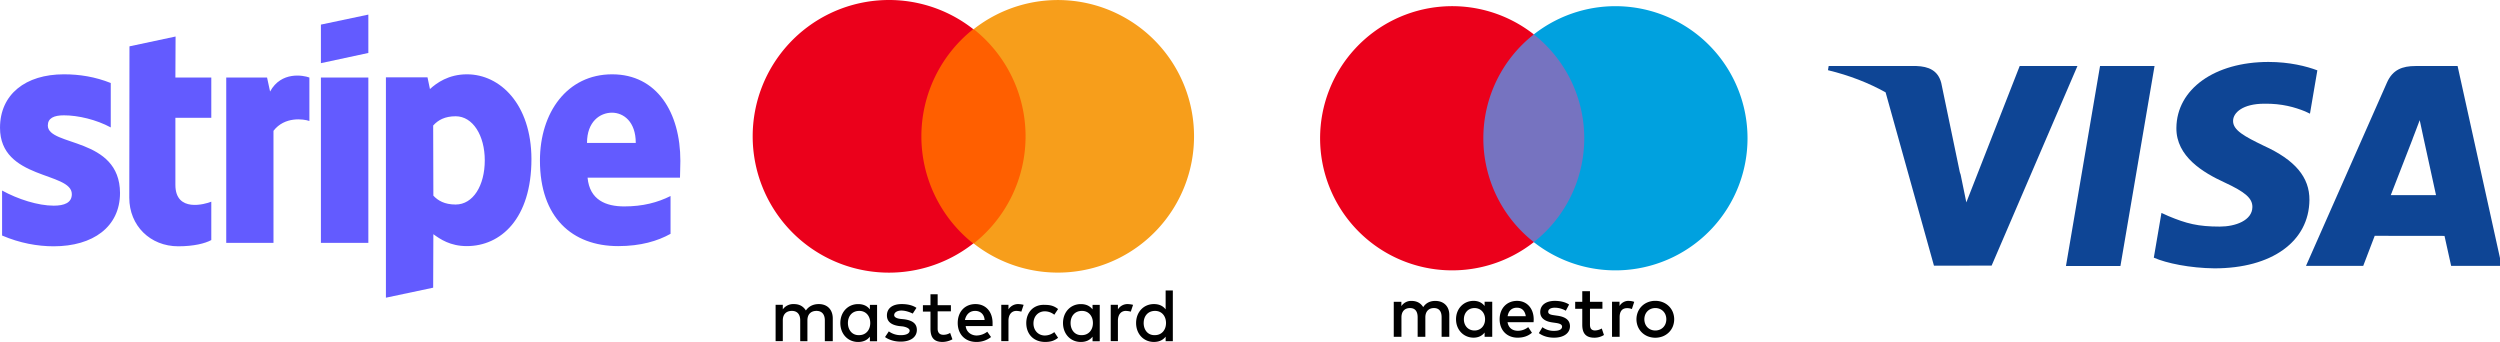
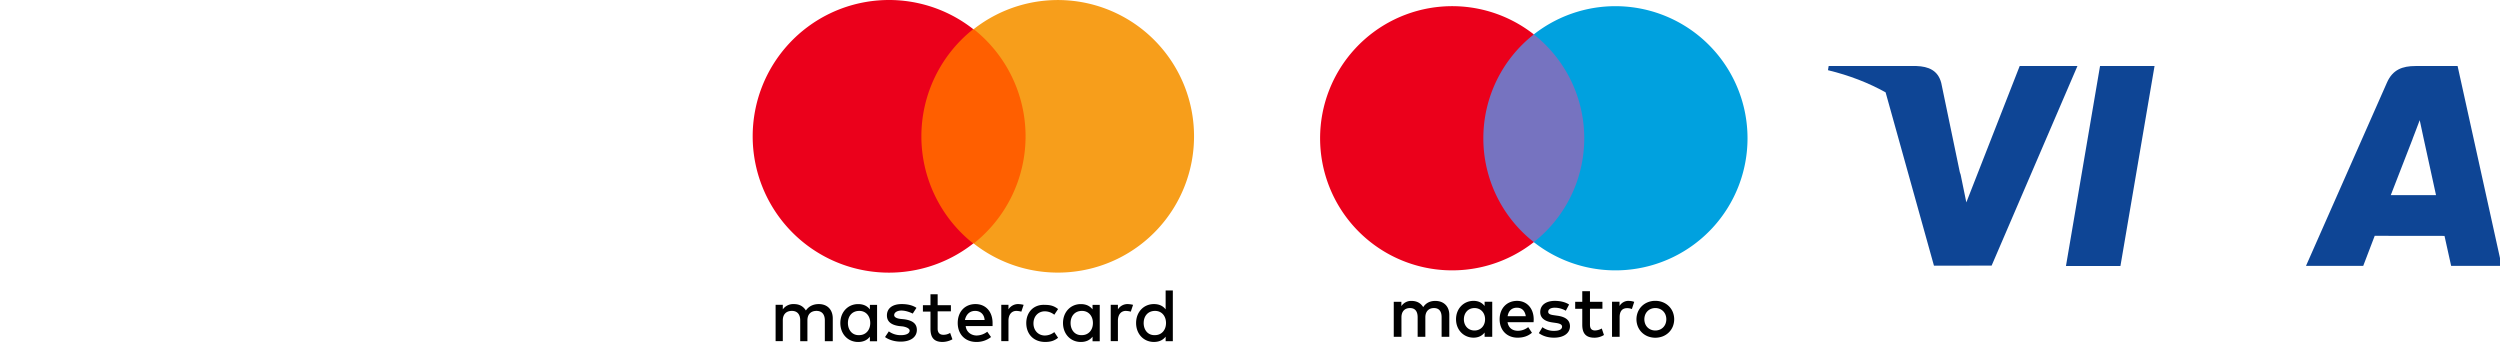
<svg xmlns="http://www.w3.org/2000/svg" xmlns:ns1="http://www.bohemiancoding.com/sketch/ns" width="349.995mm" height="47.909mm" viewBox="0 0 349.995 47.909" version="1.1" id="svg1" xml:space="preserve">
  <defs id="defs1" />
  <g id="layer1" transform="translate(129.033,-76.605)">
    <g id="visa" ns1:type="MSLayerGroup" transform="matrix(0.143,0,0,0.143,120.415,66.049)">
      <path id="Shape" ns1:type="MSShapeGroup" fill="#0e4595" d="m 278.198,334.228 33.36,-195.763 h 53.358 l -33.384,195.763 z" />
-       <path id="path13" ns1:type="MSShapeGroup" fill="#0e4595" d="m 524.307,142.687 c -10.57,-3.966 -27.135,-8.222 -47.822,-8.222 -52.725,0 -89.863,26.551 -90.18,64.604 -0.297,28.129 26.514,43.821 46.754,53.185 20.77,9.597 27.752,15.716 27.652,24.283 -0.133,13.123 -16.586,19.116 -31.924,19.116 -21.355,0 -32.701,-2.967 -50.225,-10.274 l -6.877,-3.112 -7.488,43.823 c 12.463,5.466 35.508,10.199 59.438,10.445 56.09,0 92.502,-26.248 92.916,-66.884 0.199,-22.27 -14.016,-39.216 -44.801,-53.188 -18.65,-9.056 -30.072,-15.099 -29.951,-24.269 0,-8.137 9.668,-16.838 30.559,-16.838 17.447,-0.271 30.088,3.534 39.936,7.5 l 4.781,2.259 7.232,-42.428" />
      <path id="Path" ns1:type="MSShapeGroup" fill="#0e4595" d="m 661.615,138.464 h -41.23 c -12.773,0 -22.332,3.486 -27.941,16.234 L 513.2,334.1 h 56.031 c 0,0 9.16,-24.121 11.232,-29.418 6.123,0 60.555,0.084 68.336,0.084 1.596,6.854 6.492,29.334 6.492,29.334 h 49.512 z m -65.417,126.408 c 4.414,-11.279 21.26,-54.724 21.26,-54.724 -0.314,0.521 4.381,-11.334 7.074,-18.684 l 3.607,16.878 c 0,0 10.217,46.729 12.352,56.527 h -44.293 z" />
      <path d="m 45.879,138.465 -0.682,4.072 c 21.093,5.106 39.932,12.496 56.426,21.689 l 47.346,169.688 56.455,-0.062 84.004,-195.387 h -56.525 l -52.238,133.496 -5.564,-27.131 c -0.261,-0.838 -0.544,-1.678 -0.834,-2.52 l -18.16,-87.318 c -3.229,-12.396 -12.597,-16.095 -24.186,-16.527 z" id="path16" style="fill:#0e4595;fill-opacity:1" />
    </g>
    <g id="g4" transform="matrix(0.128,0,0,0.128,-23.633,76.605)">
      <path d="m 220.13,421.67 v -24.85 c 0,-9.53 -5.8,-15.74 -15.32,-15.74 -5,0 -10.35,1.66 -14.08,7 -2.9,-4.56 -7,-7 -13.25,-7 a 14.07,14.07 0 0 0 -12,5.8 v -5 h -7.87 v 39.76 h 7.87 v -22.75 c 0,-7 4.14,-10.35 9.94,-10.35 5.8,0 9.11,3.73 9.11,10.35 v 22.78 h 7.87 v -22.78 c 0,-7 4.14,-10.35 9.94,-10.35 5.8,0 9.11,3.73 9.11,10.35 v 22.78 z m 129.22,-39.35 h -14.5 v -12 H 327 v 12 h -8.28 v 7 H 327 V 408 c 0,9.11 3.31,14.5 13.25,14.5 A 23.17,23.17 0 0 0 351,419.6 l -2.49,-7 a 13.63,13.63 0 0 1 -7.46,2.07 c -4.14,0 -6.21,-2.49 -6.21,-6.63 V 389 h 14.5 v -6.63 z m 73.72,-1.24 a 12.39,12.39 0 0 0 -10.77,5.8 v -5 h -7.87 v 39.76 h 7.87 v -22.33 c 0,-6.63 3.31,-10.77 8.7,-10.77 a 24.24,24.24 0 0 1 5.38,0.83 l 2.49,-7.46 a 28,28 0 0 0 -5.8,-0.83 z m -111.41,4.14 c -4.14,-2.9 -9.94,-4.14 -16.15,-4.14 -9.94,0 -16.15,4.56 -16.15,12.43 0,6.63 4.56,10.35 13.25,11.6 l 4.14,0.41 c 4.56,0.83 7.46,2.49 7.46,4.56 0,2.9 -3.31,5 -9.53,5 a 21.84,21.84 0 0 1 -13.25,-4.14 l -4.14,6.21 c 5.8,4.14 12.84,5 17,5 11.6,0 17.81,-5.38 17.81,-12.84 0,-7 -5,-10.35 -13.67,-11.6 l -4.14,-0.41 c -3.73,-0.41 -7,-1.66 -7,-4.14 0,-2.9 3.31,-5 7.87,-5 5,0 9.94,2.07 12.43,3.31 z m 120.11,16.57 c 0,12 7.87,20.71 20.71,20.71 5.8,0 9.94,-1.24 14.08,-4.56 l -4.14,-6.21 a 16.74,16.74 0 0 1 -10.35,3.73 c -7,0 -12.43,-5.38 -12.43,-13.25 0,-7.87 5.36,-13.21 12.43,-13.21 a 16.74,16.74 0 0 1 10.35,3.73 l 4.14,-6.21 c -4.14,-3.31 -8.28,-4.56 -14.08,-4.56 -12.43,-0.83 -20.71,7.87 -20.71,19.88 v 0 z m -55.5,-20.71 c -11.6,0 -19.47,8.28 -19.47,20.71 0,12.43 8.28,20.71 20.29,20.71 a 25.33,25.33 0 0 0 16.15,-5.38 l -4.14,-5.8 a 19.79,19.79 0 0 1 -11.6,4.14 c -5.38,0 -11.18,-3.31 -12,-10.35 h 29.41 v -3.31 c 0,-12.43 -7.46,-20.71 -18.64,-20.71 v 0 z m -0.41,7.46 c 5.8,0 9.94,3.73 10.35,9.94 h -21.53 c 1.24,-5.8 5,-9.94 11.18,-9.94 z m -107.27,13.25 v -19.88 h -7.87 v 5 c -2.9,-3.73 -7,-5.8 -12.84,-5.8 -11.18,0 -19.47,8.7 -19.47,20.71 0,12.01 8.28,20.71 19.47,20.71 5.8,0 9.94,-2.07 12.84,-5.8 v 5 h 7.87 z m -31.89,0 c 0,-7.46 4.56,-13.25 12.43,-13.25 7.46,0 12,5.8 12,13.25 0,7.87 -5,13.25 -12,13.25 -7.87,0.41 -12.43,-5.8 -12.43,-13.25 z m 306.08,-20.71 a 12.39,12.39 0 0 0 -10.77,5.8 v -5 h -7.87 v 39.76 H 532 v -22.33 c 0,-6.63 3.31,-10.77 8.7,-10.77 a 24.24,24.24 0 0 1 5.38,0.83 l 2.49,-7.46 a 28,28 0 0 0 -5.8,-0.83 z m -30.65,20.71 v -19.88 h -7.87 v 5 c -2.9,-3.73 -7,-5.8 -12.84,-5.8 -11.18,0 -19.47,8.7 -19.47,20.71 0,12.01 8.28,20.71 19.47,20.71 5.8,0 9.94,-2.07 12.84,-5.8 v 5 h 7.87 z m -31.89,0 c 0,-7.46 4.56,-13.25 12.43,-13.25 7.46,0 12,5.8 12,13.25 0,7.87 -5,13.25 -12,13.25 -7.87,0.41 -12.43,-5.8 -12.43,-13.25 z m 111.83,0 v -35.62 h -7.87 v 20.71 c -2.9,-3.73 -7,-5.8 -12.84,-5.8 -11.18,0 -19.47,8.7 -19.47,20.71 0,12.01 8.28,20.71 19.47,20.71 5.8,0 9.94,-2.07 12.84,-5.8 v 5 h 7.87 z m -31.89,0 c 0,-7.46 4.56,-13.25 12.43,-13.25 7.46,0 12,5.8 12,13.25 0,7.87 -5,13.25 -12,13.25 -7.88,0.42 -12.44,-5.79 -12.44,-13.25 z" transform="translate(-132.74,-48.5)" id="path1-2" />
      <g id="g3">
        <rect x="169.81" y="31.89" width="143.72" height="234.42" fill="#ff5f00" id="rect1" />
        <path d="m 317.05,197.6 a 149.5,149.5 0 0 1 56.74,-117.21 149.1,149.1 0 1 0 0,234.42 149.5,149.5 0 0 1 -56.74,-117.21 z" transform="translate(-132.74,-48.5)" fill="#eb001b" id="path2" />
        <path d="m 615.26,197.6 a 148.95,148.95 0 0 1 -241,117.21 149.43,149.43 0 0 0 0,-234.42 148.95,148.95 0 0 1 241,117.21 z" transform="translate(-132.74,-48.5)" fill="#f79e1b" id="path3" />
      </g>
    </g>
    <g id="g2" transform="matrix(0.124,0,0,0.124,55.774,77.469)">
      <path d="M 278.8,421.77 V 397 c 0,-9.35 -6,-15.64 -15.55,-15.72 -5,-0.08 -10.26,1.49 -13.9,7 -2.73,-4.38 -7,-7 -13.07,-7 a 13.08,13.08 0 0 0 -11.58,5.87 v -4.88 h -8.61 v 39.55 h 8.69 v -21.97 c 0,-6.87 3.81,-10.51 9.68,-10.51 5.71,0 8.61,3.72 8.61,10.42 v 22 h 8.69 v -21.91 c 0,-6.87 4,-10.51 9.68,-10.51 5.87,0 8.69,3.72 8.69,10.42 v 22 z M 327.28,402 v -19.77 h -8.61 V 387 c -2.73,-3.56 -6.87,-5.79 -12.49,-5.79 -11.09,0 -19.77,8.69 -19.77,20.77 0,12.08 8.69,20.77 19.77,20.77 5.63,0 9.76,-2.23 12.49,-5.79 v 4.8 h 8.61 z m -32,0 c 0,-6.95 4.55,-12.66 12,-12.66 7.12,0 11.91,5.46 11.91,12.66 0,7.2 -4.8,12.66 -11.91,12.66 -7.47,0 -12.02,-5.71 -12.02,-12.66 z M 511.4,381.19 a 22.29,22.29 0 0 1 8.49,1.59 20.71,20.71 0 0 1 6.75,4.38 20,20 0 0 1 4.46,6.59 22,22 0 0 1 0,16.52 20,20 0 0 1 -4.46,6.59 20.69,20.69 0 0 1 -6.75,4.38 23.43,23.43 0 0 1 -17,0 20.47,20.47 0 0 1 -6.73,-4.38 20.21,20.21 0 0 1 -4.44,-6.59 22,22 0 0 1 0,-16.52 20.23,20.23 0 0 1 4.44,-6.59 20.48,20.48 0 0 1 6.73,-4.38 22.29,22.29 0 0 1 8.51,-1.59 z m 0,8.14 a 12.84,12.84 0 0 0 -4.91,0.93 11.62,11.62 0 0 0 -3.92,2.6 12.13,12.13 0 0 0 -2.6,4 14.39,14.39 0 0 0 0,10.28 12.11,12.11 0 0 0 2.6,4 11.62,11.62 0 0 0 3.92,2.6 13.46,13.46 0 0 0 9.83,0 11.86,11.86 0 0 0 3.94,-2.6 12,12 0 0 0 2.62,-4 14.39,14.39 0 0 0 0,-10.28 12,12 0 0 0 -2.62,-4 11.86,11.86 0 0 0 -3.94,-2.6 12.84,12.84 0 0 0 -4.92,-0.94 z M 374.1,402 c -0.08,-12.33 -7.69,-20.77 -18.78,-20.77 -11.58,0 -19.69,8.44 -19.69,20.77 0,12.58 8.44,20.77 20.27,20.77 6,0 11.42,-1.49 16.22,-5.54 l -4.22,-6.37 A 18.84,18.84 0 0 1 356.4,415 c -5.54,0 -10.59,-2.56 -11.83,-9.68 h 29.37 c 0.06,-1.09 0.16,-2.16 0.16,-3.32 z m -29.45,-3.47 c 0.91,-5.71 4.38,-9.6 10.51,-9.6 5.54,0 9.1,3.47 10,9.6 z m 65.69,-6.2 A 25.49,25.49 0 0 0 398,388.93 c -4.72,0 -7.53,1.74 -7.53,4.63 0,2.65 3,3.39 6.7,3.89 l 4.05,0.58 c 8.61,1.24 13.82,4.88 13.82,11.83 0,7.53 -6.62,12.91 -18,12.91 -6.45,0 -12.41,-1.66 -17.13,-5.13 l 4.05,-6.7 a 21.07,21.07 0 0 0 13.16,4.14 c 5.87,0 9,-1.74 9,-4.8 0,-2.23 -2.23,-3.47 -6.95,-4.14 l -4.05,-0.58 c -8.85,-1.24 -13.65,-5.21 -13.65,-11.67 0,-7.86 6.45,-12.66 16.46,-12.66 6.29,0 12,1.41 16.13,4.14 z m 41.35,-2.23 H 437.62 V 408 c 0,4 1.41,6.62 5.71,6.62 a 15.89,15.89 0 0 0 7.61,-2.23 l 2.48,7.36 a 20.22,20.22 0 0 1 -10.76,3.06 c -10.18,0 -13.73,-5.46 -13.73,-14.65 v -18 h -8 v -7.86 h 8 v -12 h 8.69 v 12 h 14.06 z m 29.78,-8.85 a 18.38,18.38 0 0 1 6.12,1.08 l -2.65,8.11 a 14,14 0 0 0 -5.38,-1 c -5.63,0 -8.44,3.64 -8.44,10.18 v 22.17 h -8.6 V 382.23 H 471 V 387 a 11.66,11.66 0 0 1 10.42,-5.79 z" transform="translate(-132.9,-48.5)" id="path1-7" />
      <g id="_Group_" data-name="&lt;Group&gt;">
        <rect x="176.05" y="31.89" width="130.5" height="234.51" fill="#7673c0" id="rect1-0" />
        <path id="_Path_" data-name="&lt;Path&gt;" d="m 317.24,197.64 a 148.88,148.88 0 0 1 57,-117.26 149.14,149.14 0 1 0 0,234.51 148.88,148.88 0 0 1 -57,-117.25 z" transform="translate(-132.9,-48.5)" fill="#eb001b" />
        <path d="M 615.5,197.64 A 149.14,149.14 0 0 1 374.2,314.9 149.16,149.16 0 0 0 374.2,80.39 149.14,149.14 0 0 1 615.5,197.64 Z" transform="translate(-132.9,-48.5)" fill="#00a1df" id="path2-9" />
      </g>
    </g>
-     <path class="st0" d="m -33.783,99.127 c 0,-6.773 -3.281,-12.118 -9.551,-12.118 -6.297,0 -10.107,5.345 -10.107,12.065 0,7.964 4.498,11.986 10.954,11.986 3.149,0 5.53,-0.714 7.329,-1.72 v -5.292 c -1.799,0.9 -3.863,1.455 -6.482,1.455 -2.566,0 -4.842,-0.9 -5.133,-4.022 h 12.938 c 0,-0.344 0.053,-1.72 0.053,-2.355 z m -13.07,-2.514 c 0,-2.99 1.826,-4.233 3.493,-4.233 1.614,0 3.334,1.244 3.334,4.233 z m -16.801,-9.604 c -2.593,0 -4.26,1.217 -5.186,2.064 l -0.344,-1.64 h -5.821 v 30.85 l 6.615,-1.402 0.026,-7.488 c 0.953,0.688 2.355,1.667 4.683,1.667 4.736,0 9.049,-3.81 9.049,-12.197 -0.026,-7.673 -4.392,-11.853 -9.022,-11.853 z m -1.587,18.23 c -1.561,0 -2.487,-0.556 -3.122,-1.244 l -0.026,-9.816 c 0.688,-0.767 1.64,-1.296 3.149,-1.296 2.408,0 4.075,2.699 4.075,6.165 0,3.545 -1.64,6.191 -4.075,6.191 z m -18.865,-19.791 6.641,-1.429 v -5.371 l -6.641,1.402 z m 0,2.011 h 6.641 v 23.151 h -6.641 z m -7.117,1.958 -0.423,-1.958 h -5.715 v 23.151 h 6.615 V 94.92 c 1.561,-2.037 4.207,-1.667 5.027,-1.376 v -6.085 c -0.847,-0.318 -3.942,-0.9 -5.503,1.958 z m -13.229,-7.699 -6.456,1.376 -0.026,21.193 c 0,3.916 2.937,6.8 6.853,6.8 2.17,0 3.757,-0.397 4.63,-0.873 v -5.371 c -0.847,0.344 -5.027,1.561 -5.027,-2.355 v -9.393 h 5.027 v -5.636 h -5.027 z m -17.886,12.462 c 0,-1.032 0.847,-1.429 2.249,-1.429 2.011,0 4.551,0.609 6.562,1.693 v -6.218 c -2.196,-0.873 -4.366,-1.217 -6.562,-1.217 -5.371,0 -8.943,2.805 -8.943,7.488 0,7.303 10.054,6.138 10.054,9.287 0,1.217 -1.058,1.614 -2.54,1.614 -2.196,0 -5.001,-0.9 -7.223,-2.117 v 6.297 c 2.461,1.058 4.948,1.508 7.223,1.508 5.503,0 9.287,-2.725 9.287,-7.461 -0.026,-7.885 -10.107,-6.482 -10.107,-9.446 z" id="path1-3" style="stroke-width:0.265" />
  </g>
  <style id="style1">.st0{fill-rule:evenodd;clip-rule:evenodd;fill:#635bff}</style>
  <style type="text/css" id="style1-3">
	.st0{fill:#5F6368;}
	.st1{fill:#4285F4;}
	.st2{fill:#34A853;}
	.st3{fill:#FBBC04;}
	.st4{fill:#EA4335;}
</style>
  <style id="style1-2">.st0{fill-rule:evenodd;clip-rule:evenodd;fill:#635bff}</style>
</svg>